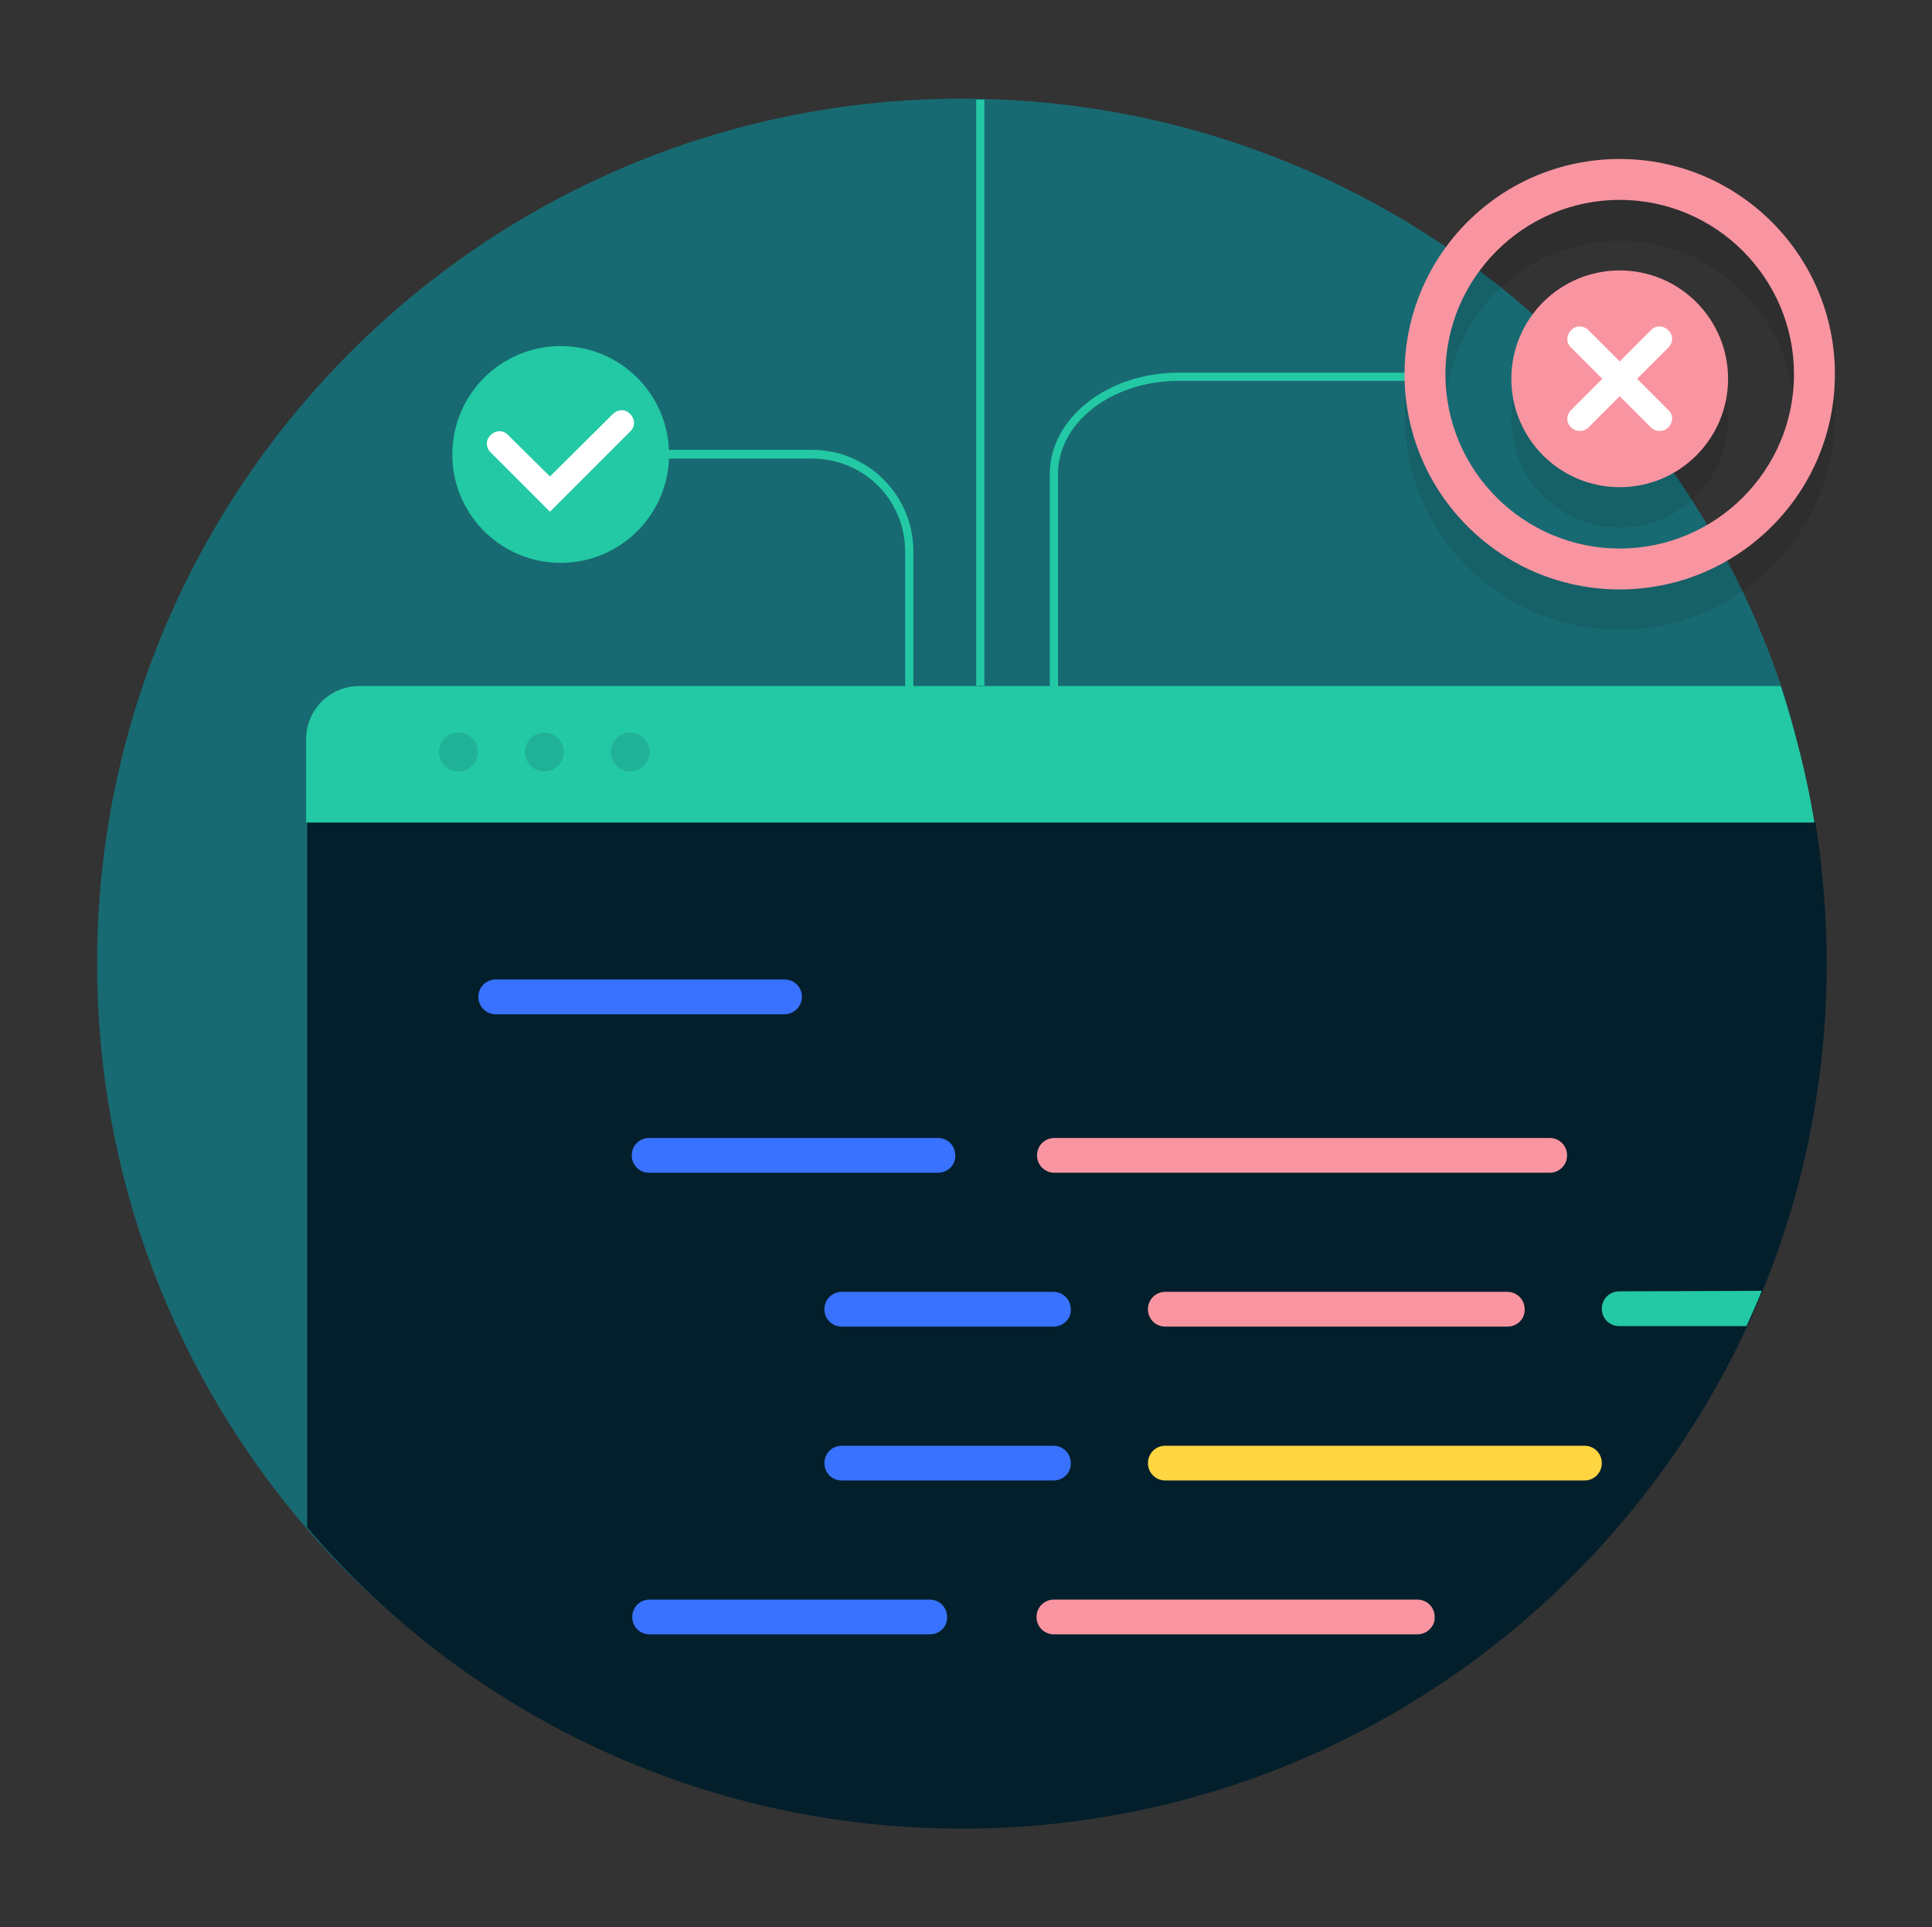
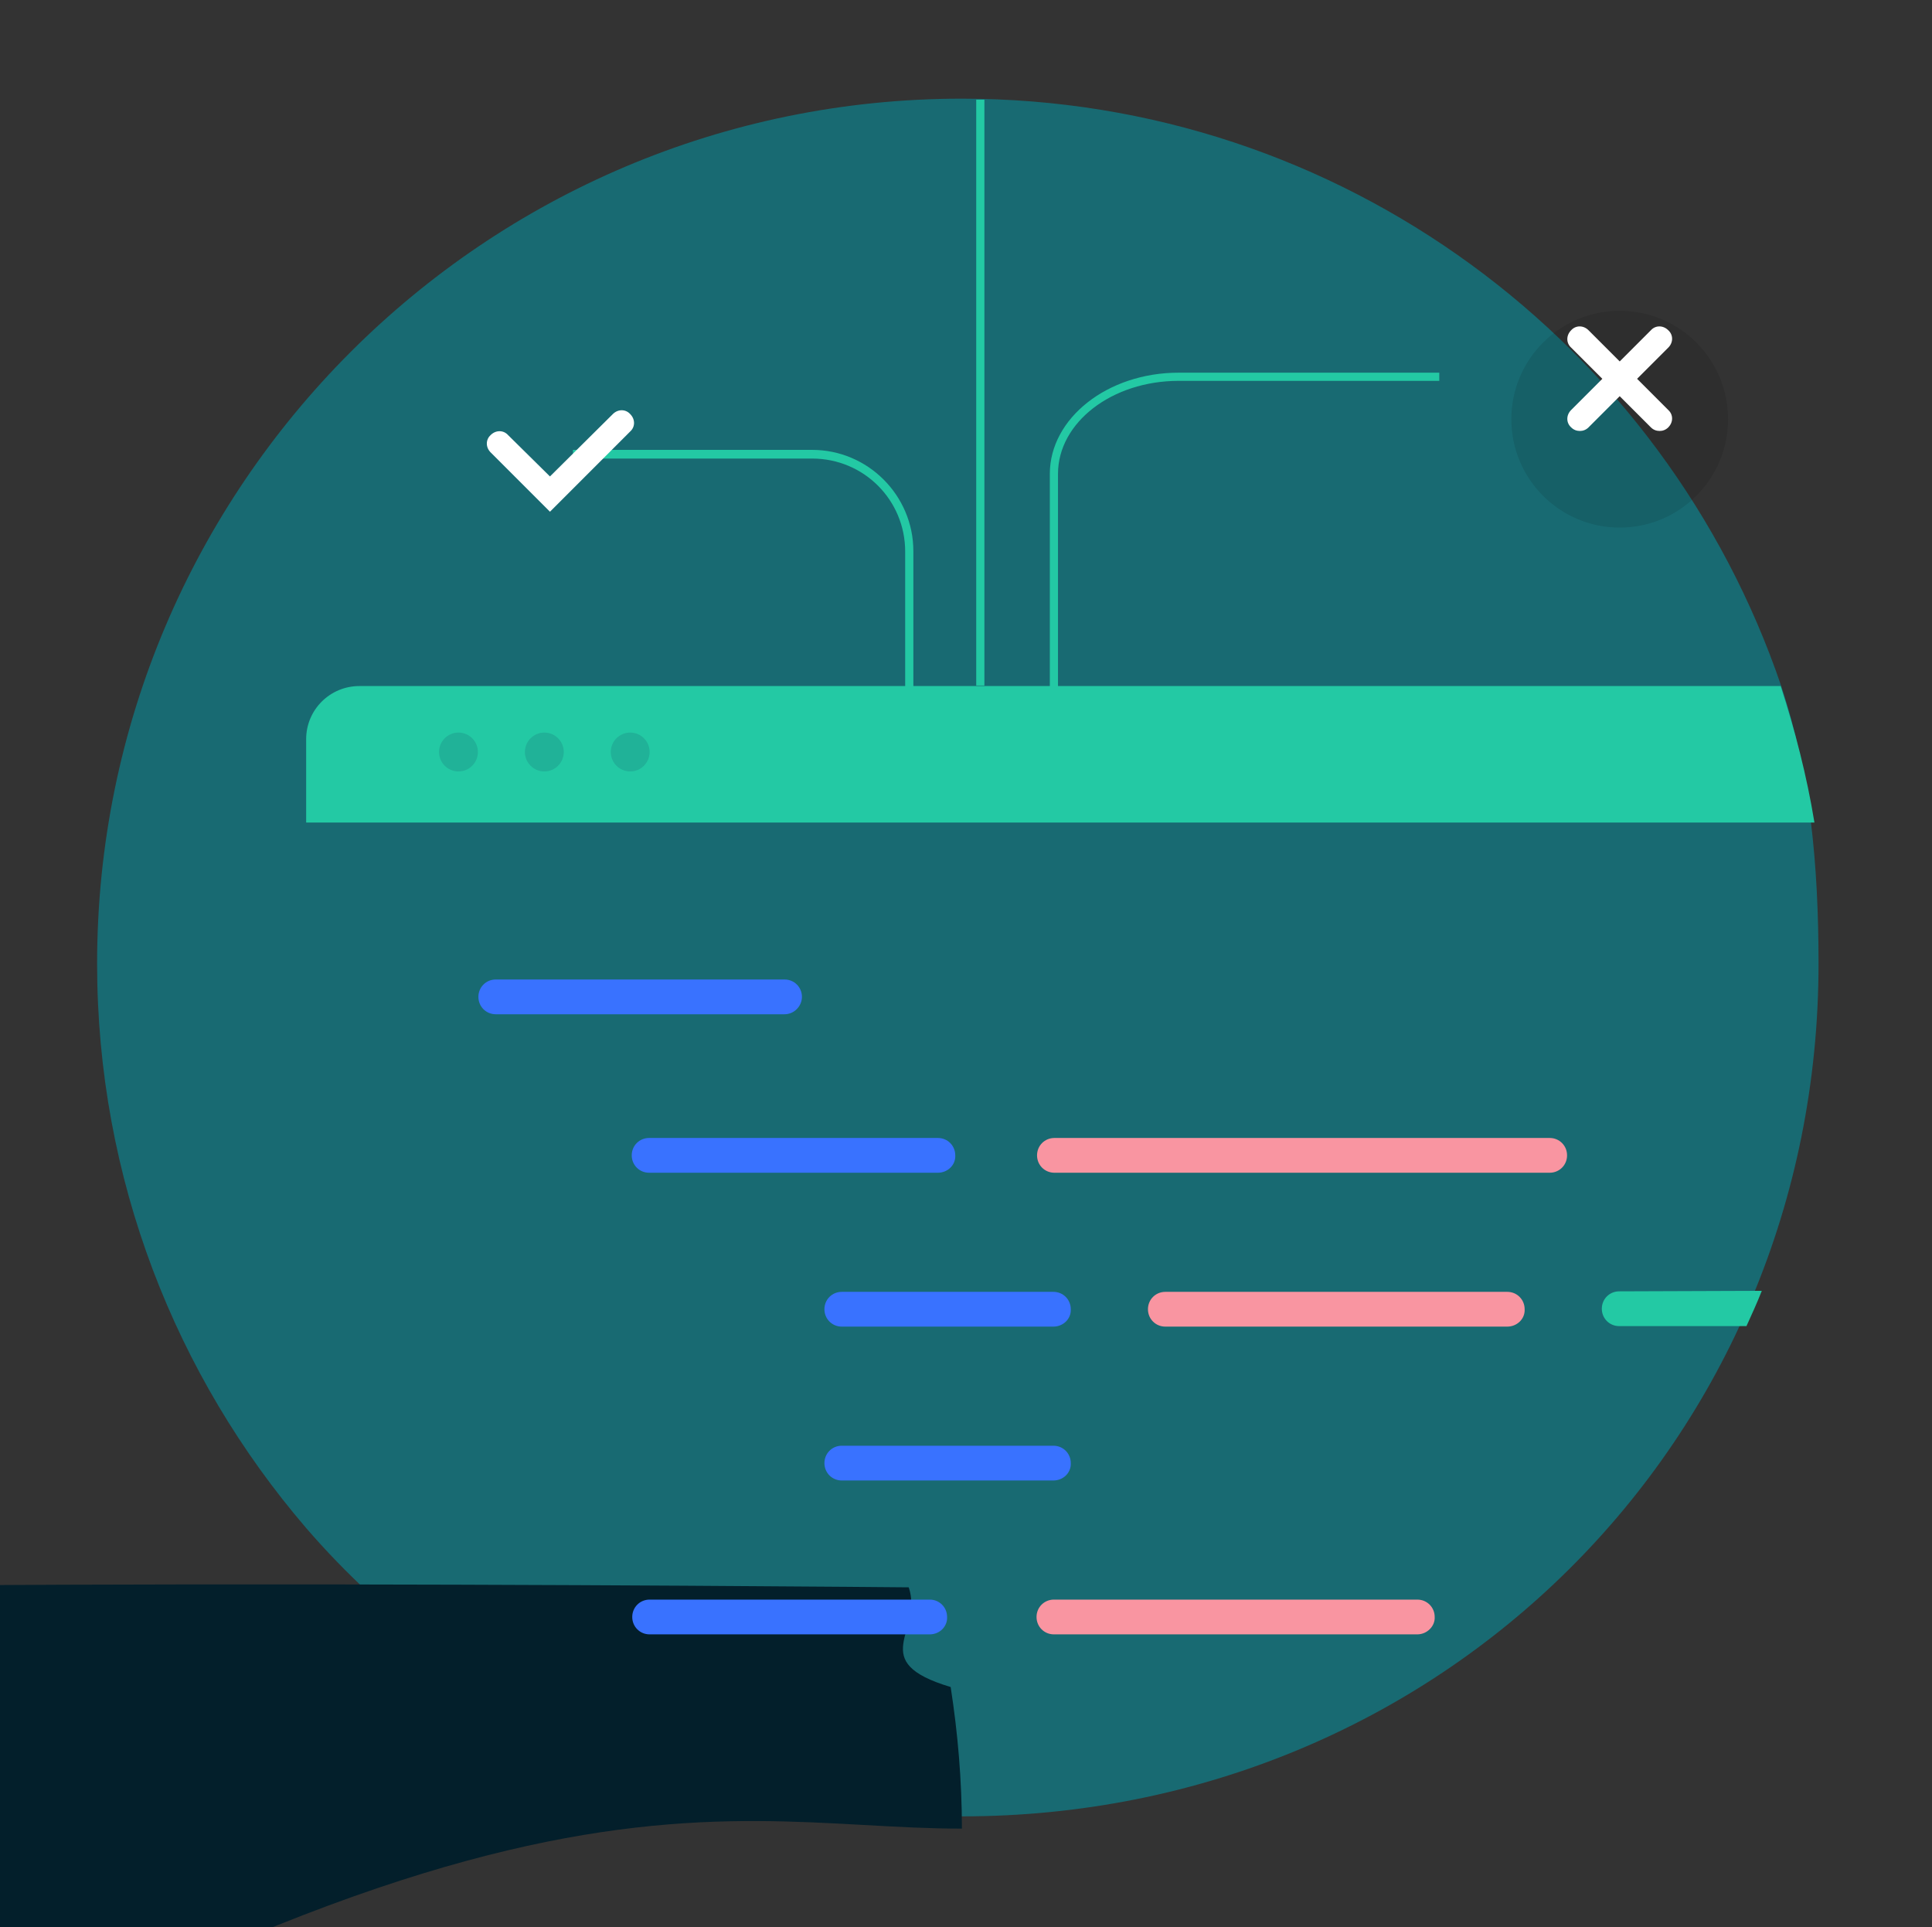
<svg xmlns="http://www.w3.org/2000/svg" version="1.1" id="Layer_1" x="0px" y="0px" viewBox="0 0 378 377" style="enable-background:new 0 0 378 377;" xml:space="preserve">
  <rect x="0" y="0" width="378" height="377" fill="#333333" stroke="none" />
  <style type="text/css">
	.st0{fill:#186A72;}
	.st1{fill:#031F2B;}
	.st2{fill:#23C9A4;}
	.st3{opacity:0.25;}
	.st4{fill:#3972FF;}
	.st5{fill:#F995A1;}
	.st6{fill:#FFD642;}
	.st7{fill:none;}
	.st8{fill:#FFFFFF;}
	.st9{opacity:0.1;}
</style>
  <g>
    <path class="st0" d="M188.2,355.3c-51.3,0-97.2-20.4-128.3-56.4C34.4,269.2,19,230.6,19,188.5C19,95.1,94.8,19.3,188.2,19.3   c74.4,0,137.6,48.1,160.3,114.9c5.7,17.1,7.3,35.3,7.3,54.3C355.8,281.9,281.6,355.3,188.2,355.3z" />
  </g>
  <g>
    <g>
      <g>
-         <path class="st1" d="M188.2,357.7c93.4,0,169.2-75.8,169.2-169.2c0-9.4-0.8-18.7-2.2-27.7c-16.7-5-5.3-10.9-8.2-19.5     c0,0-278.9-2.6-278.9,3.2l-8,16.3v138C90.9,334.9,136.9,357.7,188.2,357.7z" />
+         <path class="st1" d="M188.2,357.7c0-9.4-0.8-18.7-2.2-27.7c-16.7-5-5.3-10.9-8.2-19.5     c0,0-278.9-2.6-278.9,3.2l-8,16.3v138C90.9,334.9,136.9,357.7,188.2,357.7z" />
      </g>
    </g>
    <g>
      <g>
        <path class="st2" d="M70.3,134.2c-5.7,0-10.4,4.6-10.4,10.4v16.3h295.1c-1.5-9.2-3.8-18-6.6-26.7H70.3z" />
      </g>
    </g>
    <g class="st3">
      <g>
        <circle class="st0" cx="89.7" cy="147.1" r="3.8" />
      </g>
      <g>
        <circle class="st0" cx="106.5" cy="147.1" r="3.8" />
      </g>
      <g>
        <circle class="st0" cx="123.3" cy="147.1" r="3.8" />
      </g>
    </g>
    <g>
      <path class="st4" d="M153.5,198.4H97c-1.9,0-3.4-1.5-3.4-3.4l0,0c0-1.9,1.5-3.4,3.4-3.4h56.5c1.9,0,3.4,1.5,3.4,3.4l0,0    C156.9,196.8,155.4,198.4,153.5,198.4z" />
    </g>
    <g>
      <path class="st4" d="M183.5,229.4H127c-1.9,0-3.4-1.5-3.4-3.4l0,0c0-1.9,1.5-3.4,3.4-3.4h56.5c1.9,0,3.4,1.5,3.4,3.4l0,0    C187,227.9,185.4,229.4,183.5,229.4z" />
    </g>
    <g>
      <path class="st5" d="M303.2,229.4h-96.9c-1.9,0-3.4-1.5-3.4-3.4l0,0c0-1.9,1.5-3.4,3.4-3.4h96.9c1.9,0,3.4,1.5,3.4,3.4l0,0    C306.6,227.9,305.1,229.4,303.2,229.4z" />
    </g>
    <g>
      <path class="st4" d="M206.1,259.5h-41.4c-1.9,0-3.4-1.5-3.4-3.4l0,0c0-1.9,1.5-3.4,3.4-3.4h41.4c1.9,0,3.4,1.5,3.4,3.4l0,0    C209.6,258,208,259.5,206.1,259.5z" />
    </g>
    <g>
      <path class="st5" d="M294.9,259.5H228c-1.9,0-3.4-1.5-3.4-3.4l0,0c0-1.9,1.5-3.4,3.4-3.4h66.9c1.9,0,3.4,1.5,3.4,3.4l0,0    C298.4,258,296.8,259.5,294.9,259.5z" />
    </g>
    <g>
      <g>
        <path class="st2" d="M316.8,252.6c-1.9,0-3.4,1.5-3.4,3.4l0,0c0,1.9,1.5,3.4,3.4,3.4h24.9c1-2.2,2.1-4.6,3-6.9L316.8,252.6     L316.8,252.6z" />
      </g>
    </g>
    <g>
      <path class="st4" d="M206.1,289.6h-41.4c-1.9,0-3.4-1.5-3.4-3.4l0,0c0-1.9,1.5-3.4,3.4-3.4h41.4c1.9,0,3.4,1.5,3.4,3.4l0,0    C209.6,288.1,208,289.6,206.1,289.6z" />
    </g>
    <g>
-       <path class="st6" d="M310,289.6h-82c-1.9,0-3.4-1.5-3.4-3.4l0,0c0-1.9,1.5-3.4,3.4-3.4h82c1.9,0,3.4,1.5,3.4,3.4l0,0    C313.4,288.1,311.9,289.6,310,289.6z" />
-     </g>
+       </g>
    <g>
      <path class="st4" d="M181.9,319.7h-54.8c-1.9,0-3.4-1.5-3.4-3.4l0,0c0-1.9,1.5-3.4,3.4-3.4h54.8c1.9,0,3.4,1.5,3.4,3.4l0,0    C185.4,318.1,183.9,319.7,181.9,319.7z" />
    </g>
    <g>
      <path class="st5" d="M277.3,319.7h-71.1c-1.9,0-3.4-1.5-3.4-3.4l0,0c0-1.9,1.5-3.4,3.4-3.4h71.1c1.9,0,3.4,1.5,3.4,3.4l0,0    C280.8,318.1,279.2,319.7,277.3,319.7z" />
    </g>
  </g>
  <g>
    <circle class="st7" cx="188.2" cy="188.5" r="169.2" />
  </g>
  <g>
    <rect x="191" y="19.5" class="st2" width="1.6" height="114.6" />
  </g>
  <g>
    <path class="st2" d="M178.7,142.2h-1.6v-34.3c0-10.1-8.1-18.2-18.2-18.2h-46.8V88h46.8c10.9,0,19.8,8.9,19.8,19.8V142.2z" />
  </g>
  <g>
    <path class="st2" d="M207,134.4h-1.6V92.7c0-10.9,11.3-19.8,25.2-19.8h51v1.6h-51c-13,0-23.6,8.1-23.6,18.2V134.4z" />
  </g>
  <g>
    <g>
-       <circle class="st2" cx="109.7" cy="88.9" r="21.2" />
-     </g>
+       </g>
    <g>
      <path class="st8" d="M107.6,100.1L96,88.5c-1-1-1-2.5,0-3.4c1-1,2.5-1,3.4,0l8.2,8.1L119.9,81c1-1,2.5-1,3.4,0c1,1,1,2.5,0,3.4    L107.6,100.1z" />
    </g>
  </g>
  <g class="st9">
    <g>
      <g>
-         <path d="M316.9,123.2c-23.2,0-42.1-18.8-42.1-42.1s18.8-42.1,42.1-42.1c23.2,0,42.1,18.8,42.1,42.1S340.1,123.2,316.9,123.2z      M316.9,47.1c-18.8,0-34.1,15.3-34.1,34.1s15.3,34.1,34.1,34.1c18.8,0,34.1-15.3,34.1-34.1S335.7,47.1,316.9,47.1z" />
-       </g>
+         </g>
    </g>
    <g>
      <g>
        <circle cx="316.9" cy="82" r="21.2" />
      </g>
    </g>
  </g>
  <g>
    <g>
      <g>
-         <path class="st5" d="M316.9,115.3c-23.2,0-42.1-18.8-42.1-42.1s18.8-42.1,42.1-42.1c23.2,0,42.1,18.8,42.1,42.1     S340.1,115.3,316.9,115.3z M316.9,39.1c-18.8,0-34.1,15.3-34.1,34.1s15.3,34.1,34.1,34.1c18.8,0,34.1-15.3,34.1-34.1     S335.7,39.1,316.9,39.1z" />
-       </g>
+         </g>
    </g>
    <g>
      <g>
-         <circle class="st5" cx="316.9" cy="74.1" r="21.2" />
-       </g>
+         </g>
    </g>
    <g>
      <path class="st8" d="M320.3,74.1l6.1-6.1c1-1,1-2.5,0-3.4c-1-1-2.5-1-3.4,0l-6.1,6.1l-6.1-6.1c-1-1-2.5-1-3.4,0c-1,1-1,2.5,0,3.4    l6.1,6.1l-6.1,6.1c-1,1-1,2.5,0,3.4c0.5,0.5,1.1,0.7,1.7,0.7c0.6,0,1.2-0.2,1.7-0.7l6.1-6.1l6.1,6.1c0.5,0.5,1.1,0.7,1.7,0.7    c0.6,0,1.2-0.2,1.7-0.7c1-1,1-2.5,0-3.4L320.3,74.1z" />
    </g>
  </g>
</svg>